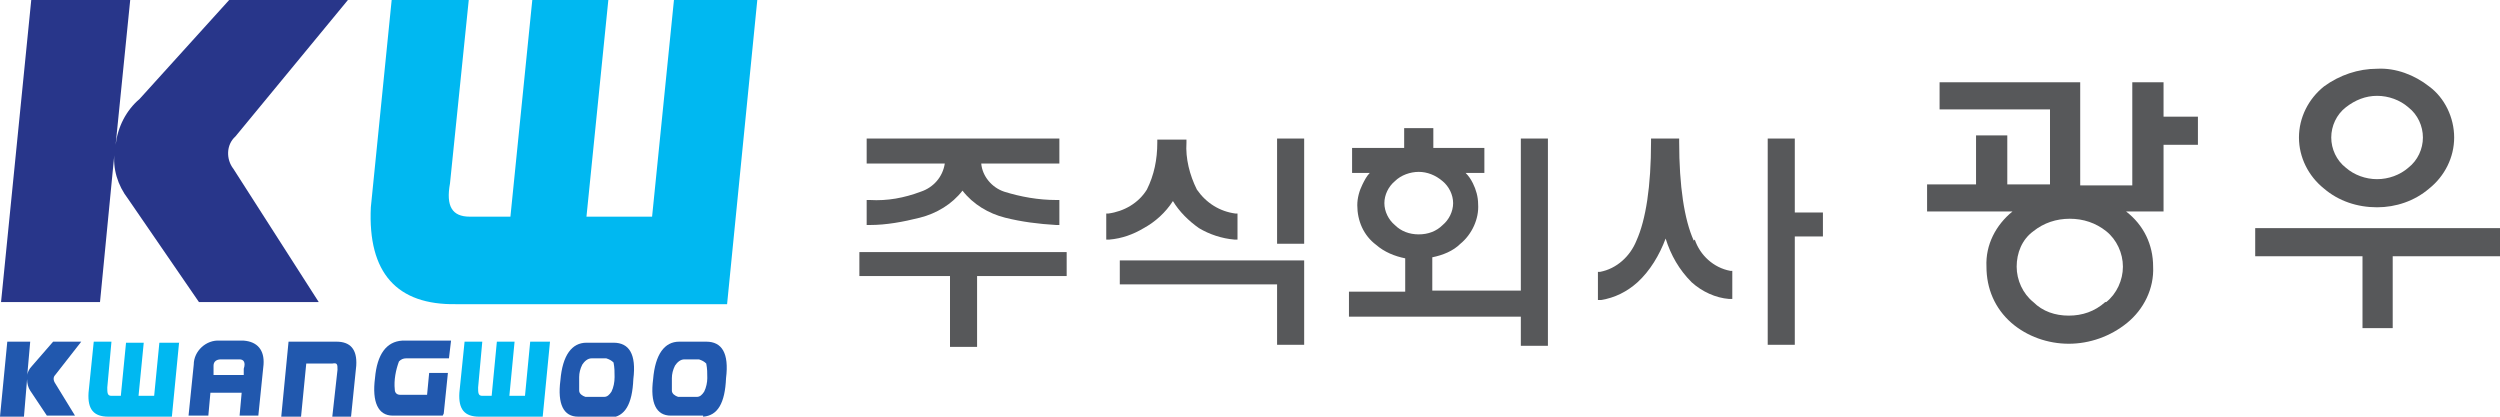
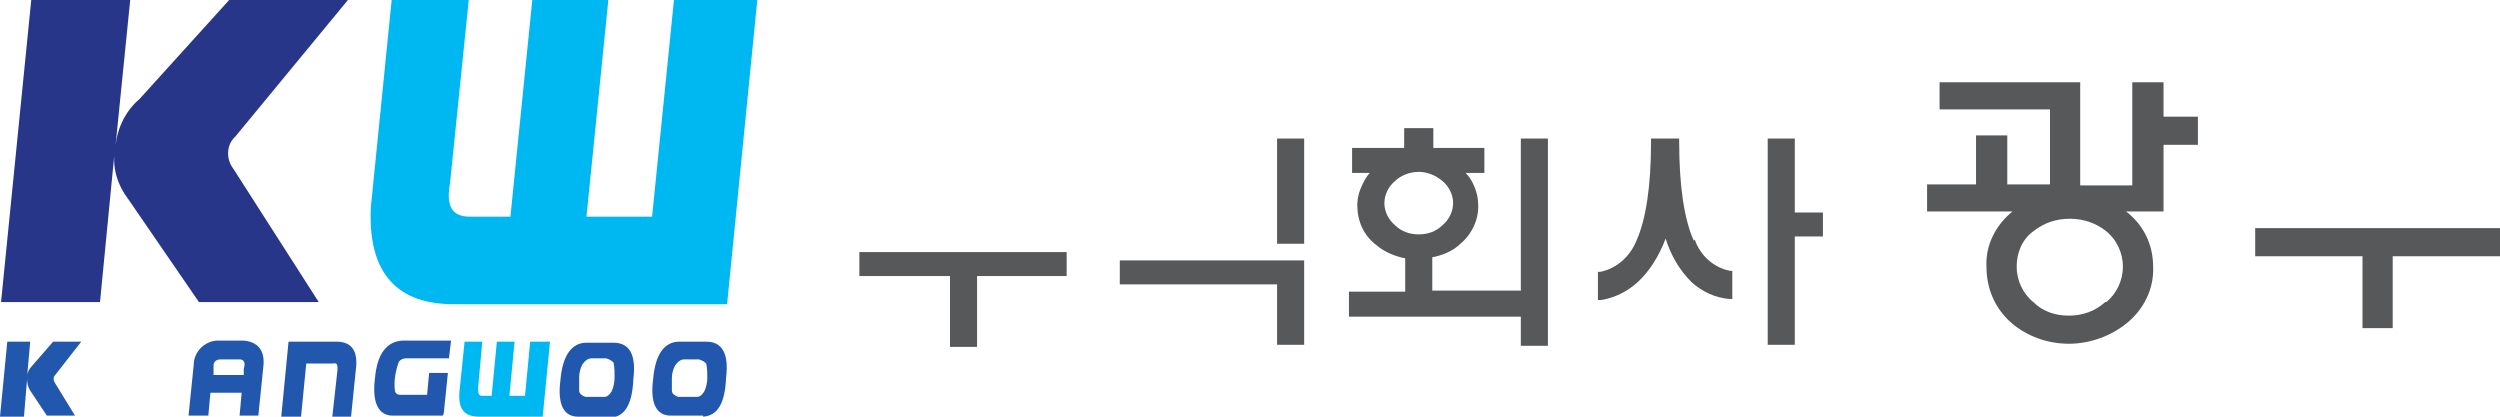
<svg xmlns="http://www.w3.org/2000/svg" version="1.1" viewBox="0 0 240 40" width="240" height="40">
  <path fill="#28368a" d="M3,0h9.5l-1.4,13.9c.2-1.7,1-3.3,2.3-4.4L22,0h11.4l-10.8,13.1c-.9.8-.9,2.2-.2,3.1l8.2,12.8h-11.5l-6.8-9.9c-1-1.3-1.5-2.9-1.3-4.5l-1.4,14.4H.1L3,0Z" />
  <g fill="#00b8f1">
    <path d="M72.7,0l-2.9,29.2h-26c-5.7.1-8.5-3-8.2-9.3L37.6,0h7.4s-1.8,17.6-1.8,17.6c-.4,2.2.2,3.2,1.9,3.2h3.9S51.1,0,51.1,0h7.3l-2.1,20.8h6.3L64.7,0h8Z" />
-     <path d="M17.2,32.8l-.7,7.2h-6.1c-1.4,0-2-.7-1.9-2.3l.5-4.9h1.7l-.4,4.4c0,.5,0,.8.4.8h.9l.5-5.1h1.7l-.5,5.1h1.5l.5-5.1h1.9Z" />
    <path d="M52.8,32.8l-.7,7.2h-6.1c-1.4,0-2-.7-1.9-2.3l.5-4.9h1.7s-.4,4.4-.4,4.4c0,.5,0,.8.4.8h.9s.5-5.2.5-5.2h1.7l-.5,5.2h1.5l.5-5.2h1.9Z" />
  </g>
  <g fill="#2158ae">
    <path d="M.7,32.8h2.2l-.3,3.4c0-.4.2-.8.5-1.1l2-2.3h2.7l-2.5,3.2c-.2.2-.2.5,0,.8l1.9,3.1h-2.7l-1.6-2.4c-.2-.3-.3-.7-.3-1.1l-.3,3.6H0l.7-7.2Z" />
    <path d="M18.1,39.9l.5-4.9c0-1.3,1.2-2.4,2.5-2.3h2.3c1.3.1,2,.9,1.9,2.3l-.5,4.9h-1.8l.2-2.2h-3s-.2,2.2-.2,2.2h-1.9ZM20.5,35.2v.8c0,0,2.9,0,2.9,0v-.6c.2-.6,0-.9-.4-.9h-1.8c-.4,0-.7.2-.7.6,0,0,0,.1,0,.2" />
    <path d="M27,40l.7-7.2h4.6c1.3,0,2,.7,1.9,2.3l-.5,4.9h-1.8l.5-4.5c0-.5,0-.7-.5-.6h-2.5l-.5,5.1h-1.9Z" />
    <path d="M42.5,39.9h-4.8c-1.4,0-2-1.3-1.7-3.6.2-2.3,1.1-3.5,2.6-3.6h4.7l-.2,1.7h-4.1c-.3,0-.5.1-.7.3-.3.8-.5,1.8-.4,2.7,0,.3.2.5.5.5h2.6s.2-2.1.2-2.1h1.8s-.4,3.9-.4,3.9Z" />
    <path d="M58.6,40h-3.1c-1.4,0-2-1.2-1.7-3.5.2-2.4,1.1-3.6,2.5-3.6h2.6c1.5,0,2.2,1.1,1.9,3.5-.1,2.4-.8,3.6-2.2,3.7M55.6,36.4c0,.4,0,.8,0,1.1,0,.3.3.5.6.6h1.8c.3,0,.5-.2.7-.5.2-.4.3-.9.3-1.4,0-.5,0-.9-.1-1.4-.2-.2-.4-.3-.7-.4h-1.4c-.4,0-.7.3-.9.6-.2.4-.3.8-.3,1.2" />
    <path d="M67.5,39.9h-3.1c-1.4,0-2-1.2-1.7-3.5.2-2.4,1.1-3.6,2.5-3.6h2.6c1.5,0,2.2,1.1,1.9,3.5-.1,2.4-.8,3.6-2.2,3.7M64.5,36.4c0,.4,0,.8,0,1.1,0,.3.3.5.6.6h1.8c.3,0,.5-.2.7-.5.2-.4.3-.9.3-1.3,0-.5,0-.9-.1-1.4-.2-.2-.4-.3-.7-.4h-1.4c-.4,0-.7.3-.9.6-.2.4-.3.8-.3,1.2" />
  </g>
  <g fill="#57585a">
-     <path d="M88.3,20.9c1.6-.4,3.1-1.3,4.1-2.6,1,1.3,2.5,2.2,4.1,2.6,1.6.4,3.2.6,4.9.7h.3s0-2.4,0-2.4h-.3c-1.7,0-3.4-.3-5-.8-1.2-.4-2.1-1.5-2.2-2.7h7.5v-2.4h-18.5v2.4h7.5c-.2,1.3-1.1,2.3-2.3,2.7-1.6.6-3.2.9-4.9.8h-.3v2.4h.3c1.6,0,3.2-.3,4.8-.7Z" />
    <polygon points="82.5 24.2 82.5 26.5 91.2 26.5 91.2 33.3 93.8 33.3 93.8 26.5 102.4 26.5 102.4 24.2 82.5 24.2" />
    <rect x="122.6" y="13.3" width="2.6" height="10.1" />
-     <path d="M112.6,19.3c.6,1,1.5,1.9,2.5,2.6,1,.6,2.2,1,3.4,1.1h.3s0-2.5,0-2.5h-.2c-1.5-.2-2.8-1-3.7-2.3-.7-1.4-1.1-3-1-4.5v-.3h-2.8v.3c0,1.6-.3,3.1-1,4.5-.8,1.3-2.2,2.1-3.7,2.3h-.2v2.5h.3c1.2-.1,2.3-.5,3.3-1.1,1.1-.6,2.1-1.5,2.8-2.6Z" />
    <polygon points="107.5 25 107.5 27.3 122.6 27.3 122.6 33.1 125.2 33.1 125.2 25 107.5 25" />
    <path d="M146.1,27.9h-8.6v-3.2c1-.2,2-.6,2.7-1.3,1.1-.9,1.8-2.4,1.7-3.8,0-.7-.2-1.4-.5-2-.2-.4-.4-.7-.7-1h1.8v-2.4h-4.9v-1.9h-2.8v1.9h-5v2.4h1.7c-.3.3-.5.7-.7,1.1-.3.6-.5,1.3-.5,2,0,1.5.6,2.9,1.8,3.8.8.7,1.8,1.1,2.8,1.3v3.2h-5.4v2.4h16.5v2.8h2.6V13.3s-2.6,0-2.6,0v14.6ZM138.5,21.6c-.6.6-1.4.9-2.3.9-.9,0-1.7-.3-2.3-.9-.6-.5-1-1.3-1-2.1,0-.8.4-1.6,1-2.1.6-.6,1.5-.9,2.3-.9h0c.8,0,1.6.3,2.3.9.6.5,1,1.3,1,2.1,0,.8-.4,1.6-1,2.1Z" />
    <polygon points="172.3 13.3 169.7 13.3 169.7 33.1 172.3 33.1 172.3 22.7 175 22.7 175 20.4 172.3 20.4 172.3 13.3" />
    <path d="M162.6,23.1c-.9-2-1.4-5.2-1.4-9.5v-.3h-2.7v.3c0,4.3-.5,7.5-1.4,9.5-.6,1.5-1.9,2.7-3.5,3h-.2v2.7h.3c1.3-.2,2.5-.8,3.5-1.7,1.2-1.1,2.1-2.6,2.7-4.2.5,1.6,1.3,3,2.5,4.2,1,.9,2.3,1.5,3.6,1.6h.3s0-2.7,0-2.7h-.2c-1.6-.3-2.9-1.5-3.4-3Z" />
    <path d="M207.7,7.9h-3v9.9h-5V7.9h-13.5v2.6h10.6v7.2h-4.1v-4.7h-3v4.7h-4.7v2.6h8.2,0c-1.6,1.3-2.6,3.2-2.5,5.3,0,2.1.8,4,2.4,5.4,1.5,1.3,3.5,2,5.5,2,2,0,4-.7,5.6-2,1.6-1.3,2.6-3.3,2.5-5.4,0-2.1-.9-4-2.6-5.3h0s3.6,0,3.6,0v-6.4h3.3v-2.7h-3.3v-3.3ZM202.1,29c-1,.9-2.2,1.3-3.5,1.3h0c-1.3,0-2.5-.4-3.4-1.3-1-.8-1.6-2.1-1.6-3.4,0-1.3.5-2.6,1.6-3.4,1-.8,2.2-1.2,3.5-1.2,1.3,0,2.5.4,3.5,1.2,1,.8,1.6,2.1,1.6,3.4,0,1.3-.6,2.6-1.6,3.4Z" />
    <polygon points="216.5 21.9 216.5 24.6 226.8 24.6 226.8 31.5 229.7 31.5 229.7 24.6 240 24.6 240 21.9 216.5 21.9" />
-     <path d="M223.1,18.1c1.4,1.2,3.2,1.8,5.1,1.8,1.8,0,3.6-.6,5-1.8,1.5-1.2,2.4-3,2.4-4.9,0-1.9-.9-3.8-2.4-4.9-1.4-1.1-3.2-1.8-5-1.7-1.8,0-3.6.6-5.1,1.7-1.5,1.2-2.4,3-2.4,4.9,0,1.9.9,3.7,2.4,4.9ZM231.2,16.1c-.8.7-1.9,1.1-3,1.1-1.1,0-2.2-.4-3-1.1-.9-.7-1.4-1.8-1.4-2.9,0-1.1.5-2.2,1.4-2.9.9-.7,1.9-1.1,3-1.1h0c1.1,0,2.2.4,3,1.1.9.7,1.4,1.8,1.4,2.9,0,1.1-.5,2.2-1.4,2.9Z" />
  </g>
</svg>